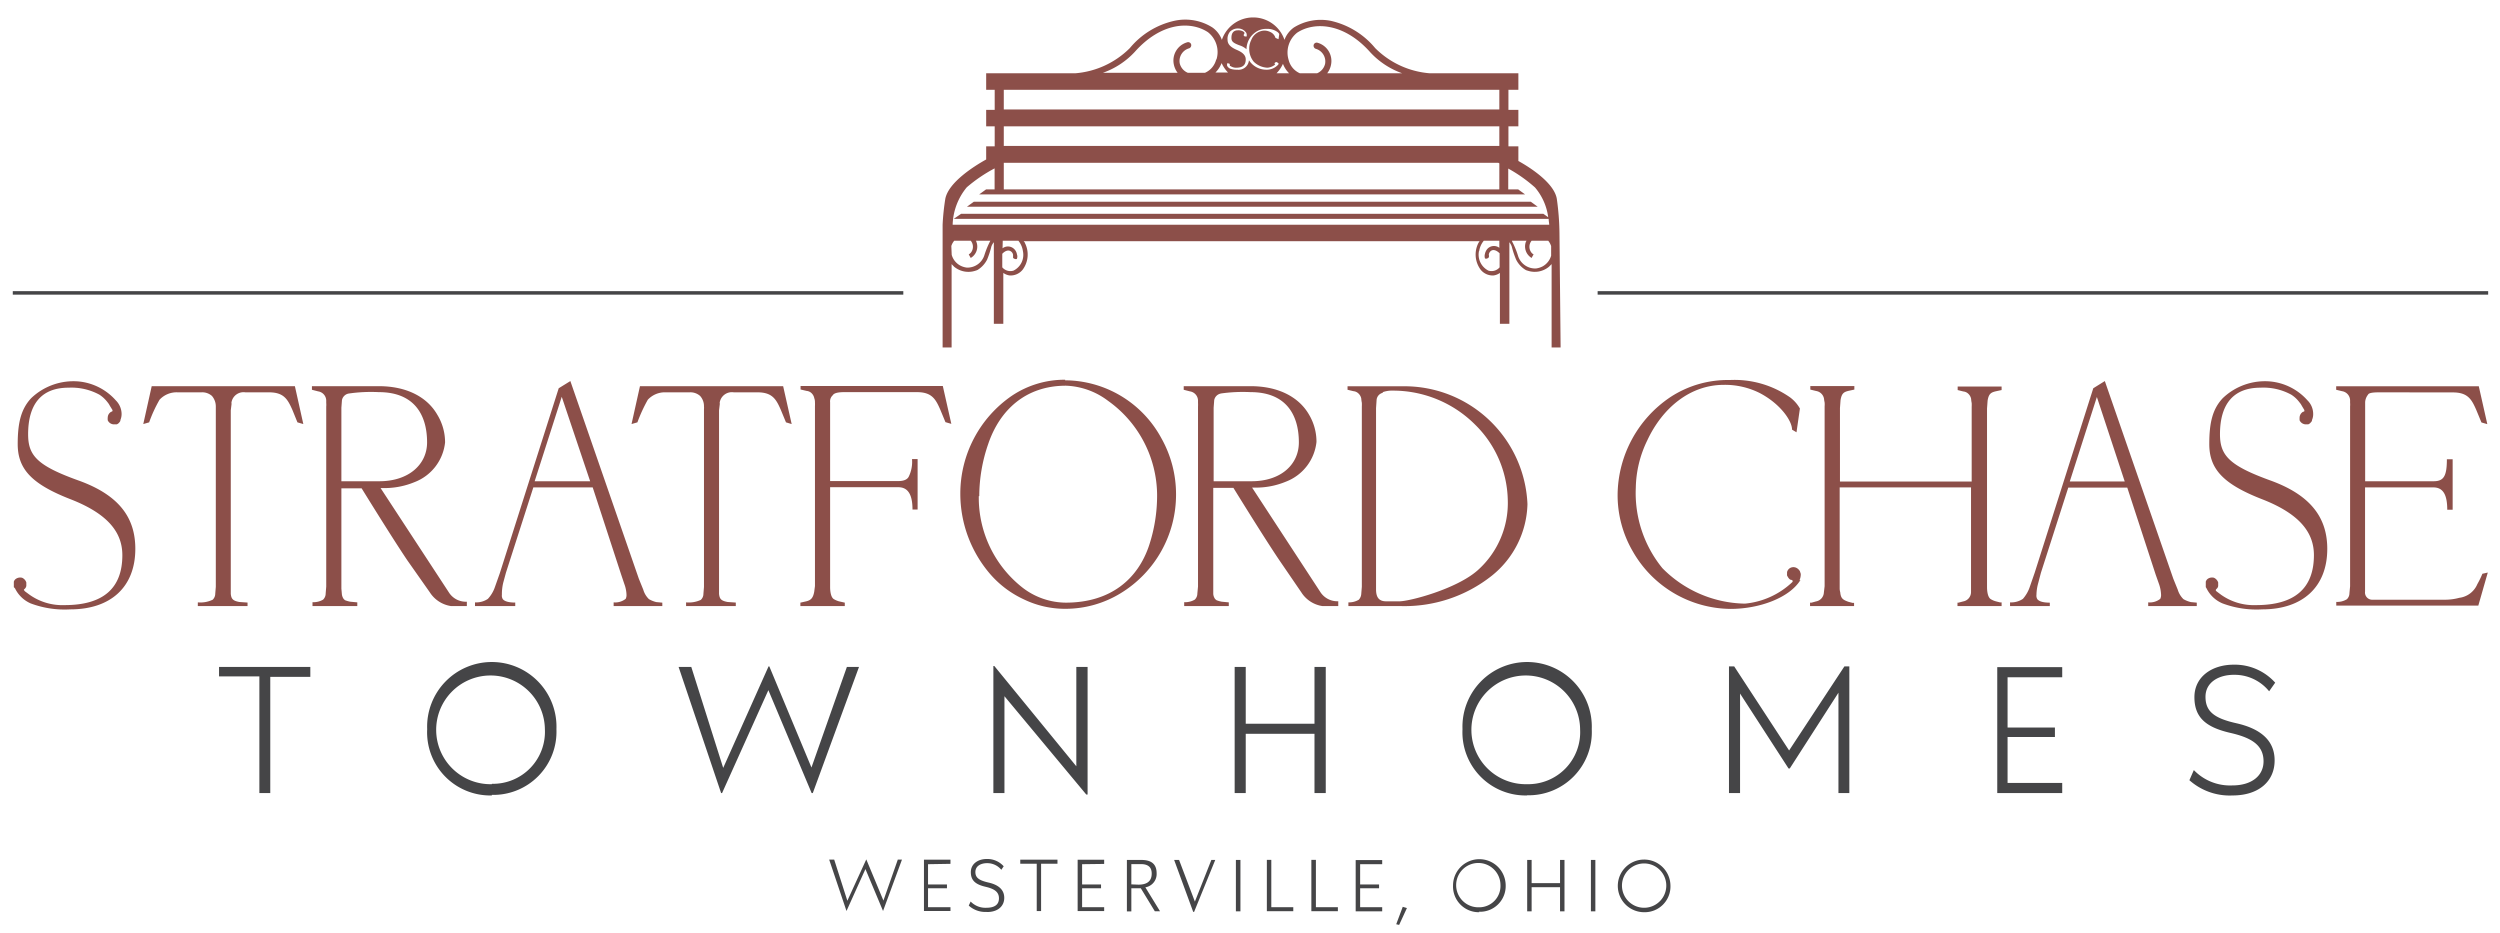
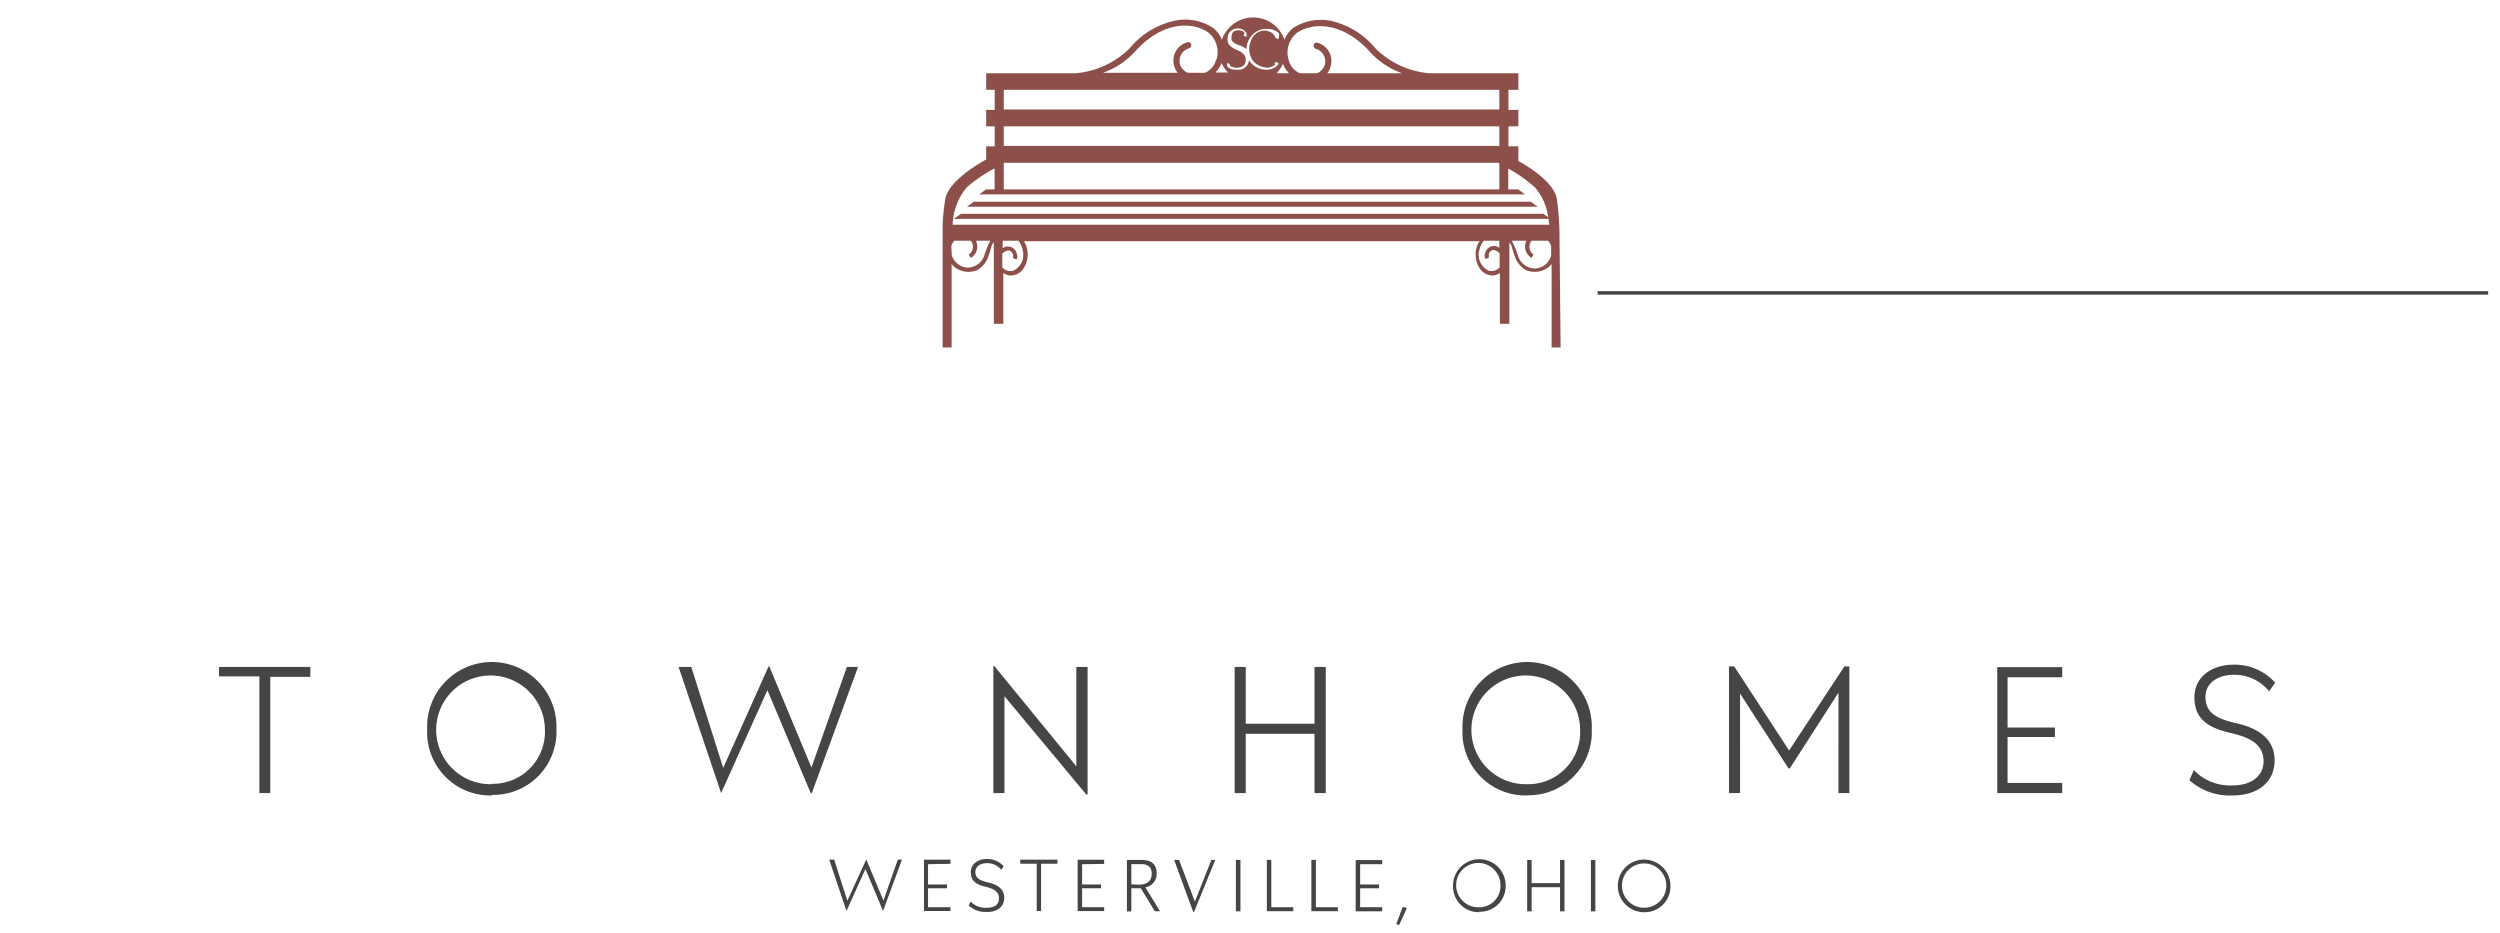
<svg xmlns="http://www.w3.org/2000/svg" viewBox="0 0 264 98.52">
  <defs>
    <style>.cls-1{fill:#454547;}.cls-2{fill:#8c4f49;}.cls-3{fill:none;stroke:#454547;stroke-width:0.37px;}</style>
  </defs>
  <g id="Layer_6" data-name="Layer 6">
    <path class="cls-1" d="M173.62,95.86a2.34,2.34,0,0,1,0-4.68,2.34,2.34,0,0,1,0,4.68m0,.47a2.72,2.72,0,0,0,2.78-2.82,2.78,2.78,0,1,0-2.78,2.82M168,96.24h.47V90.81H168Zm-3.26-5.43v2.45h-3V90.81h-.47v5.43h.47V93.69h3v2.55h.47V90.81Zm-8.58,5a2.34,2.34,0,1,1,2.29-2.35,2.25,2.25,0,0,1-2.29,2.35m0,.47A2.71,2.71,0,0,0,159,93.51a2.78,2.78,0,1,0-5.56,0,2.72,2.72,0,0,0,2.78,2.82m-8.09-.57-.69,1.84.31.07.82-1.78Zm-2.17-4.5v-.44h-2.8v5.42h2.8V95.8h-2.33v-2h2v-.4h-2V91.26Zm-7,4.54v-5h-.48v5.42h2.8V95.8Zm-4.71,0v-5h-.47v5.42h2.79V95.8Zm-3.74.44h.48V90.81h-.48Zm-2.59-5.43-1.74,4.4-1.67-4.4h-.52L126,96.29h.1l2.23-5.48Zm-8.45,2.58V91.25h1c.79,0,1.15.34,1.15,1s-.33,1.17-1.4,1.17Zm2.48,2.84h.55l-1.55-2.53a1.42,1.42,0,0,0,1.19-1.48c0-.9-.47-1.41-1.62-1.41h-1.52v5.43h.47V93.8h1Zm-5.35-5v-.44h-2.8v5.42h2.8V95.8h-2.33v-2h2v-.4h-2V91.26Zm-4.93-.45h-3.93v.43h1.74v5h.46v-5h1.73Zm-7.43,5.53c1.1,0,1.81-.59,1.81-1.5s-.69-1.39-1.65-1.61S103,92.72,103,92.09s.56-.94,1.24-.94a1.92,1.92,0,0,1,1.5.7l.25-.37a2.31,2.31,0,0,0-1.79-.77c-.92,0-1.68.51-1.68,1.39s.5,1.3,1.54,1.54c.85.2,1.43.49,1.43,1.22s-.54,1-1.33,1a2.15,2.15,0,0,1-1.66-.66l-.2.43a2.6,2.6,0,0,0,1.86.67m-3.79-5.08v-.44h-2.8v5.42h2.8V95.8H98v-2h2v-.4H98V91.26Zm-5.56-.45-1.52,4.33-1.81-4.35h0l-2,4.37-1.39-4.35h-.53l1.83,5.43h0l2-4.43,1.86,4.43h0l2-5.43Z" />
-     <path class="cls-2" d="M251.26,41.43c-.73,0-1.12.07-1.19.24a1.4,1.4,0,0,0-.31.79l0,.87v7.49h7.21c1.07,0,1.42-.5,1.42-2.32H259v5.33h-.57c0-1.58-.43-2.36-1.47-2.36h-7.21v11a.76.76,0,0,0,.8.86l.73,0h7a5.74,5.74,0,0,0,1.42-.2,2.39,2.39,0,0,0,1.91-1.45,9.17,9.17,0,0,0,.53-1.09l.57-.13-1,3.49h-15v-.39a1.93,1.93,0,0,0,1.12-.28.88.88,0,0,0,.27-.63l.07-.74V42.92a2.13,2.13,0,0,0,0-.39l0-.27a1,1,0,0,0-.85-.95l-.62-.15v-.37h15.06l.9,4-.62-.18-.55-1.33c-.48-1.09-.88-1.84-2.46-1.84ZM232.93,62v0l0-.1v-.28l0-.19a.59.59,0,0,1,.19-.29l0,0a.79.79,0,0,1,.67-.13.83.83,0,0,1,.45.5l0,.36a.46.46,0,0,1-.18.32.37.37,0,0,0-.07.1l0,.08.08.08.48.36a6,6,0,0,0,3.69,1.09q6.1,0,6.11-5.27c0-2.31-1.39-4.32-5.47-5.91s-5.58-3.17-5.58-5.83c0-2.24.34-3.69,1.42-4.84a6.45,6.45,0,0,1,5-1.77,6,6,0,0,1,3.95,2,2,2,0,0,1,.6,1.38,1.5,1.5,0,0,1-.12.68v0a.3.3,0,0,1-.11.24.63.63,0,0,1-.29.23l0,0-.32,0a.74.74,0,0,1-.59-.42,2.38,2.38,0,0,1,0-.35.73.73,0,0,1,.39-.57c.07,0,.1,0,.11-.08v-.09l-.27-.45a2,2,0,0,0-.26-.38,3.24,3.24,0,0,0-.85-.79,6.12,6.12,0,0,0-3.26-.74c-2.78,0-4.27,1.65-4.27,4.92,0,2.25,1,3.31,5.33,4.88s6,4,6,7.22c0,4-2.58,6.39-6.87,6.39a10.31,10.31,0,0,1-4.19-.63A3.31,3.31,0,0,1,233,62.11Zm-8.56-11.16-2.94-8.92-2.86,8.92Zm3.27,9.84-3-9.19h-6.23l-2.89,9-.28,1.07a4.82,4.82,0,0,0-.19,1.26.71.71,0,0,0,.09.45c.19.24.62.37,1.32.37V64h-4.2v-.39a2.22,2.22,0,0,0,1.36-.37,3.73,3.73,0,0,0,.74-1.31l.51-1.47L221.05,41l1.22-.76,7.23,20.87.47,1.16a2.34,2.34,0,0,0,.6,1,3,3,0,0,0,.78.31l.63.06V64h-5.13v-.39a1.77,1.77,0,0,0,1.27-.37.88.88,0,0,0,.09-.41,3.81,3.81,0,0,0-.22-1.16ZM191.14,64v-.36l.09,0h.07l.47-.13a1,1,0,0,0,.83-.93l.08-.68v-19a2.21,2.21,0,0,0,0-.39l-.05-.27a1,1,0,0,0-.84-.95l-.62-.15v-.37h4.65v.37l-.6.13c-.48.12-.74.23-.86,1l-.06.82v7.76h13.91v-7.9a3.89,3.89,0,0,0,0-.39,3.12,3.12,0,0,1-.06-.44,1,1,0,0,0-.32-.56.86.86,0,0,0-.5-.22l-.6-.15v-.37h4.64v.37l-.61.13c-.48.12-.75.23-.87,1l-.06.82V62c0,.12,0,1,.38,1.26a2,2,0,0,0,.55.24l.43.11h.18V64h-4.66v-.36l.11,0h0l.49-.13a1,1,0,0,0,.83-1l0-.33,0-.24V51.47H194.27V62.08a1.56,1.56,0,0,0,.06.47c.06.68.32.8.86,1l.42.11h.18V64Zm-1-2.77c-1.14,1.88-4.32,3.07-7.39,3.07a12,12,0,0,1-10.33-6.08,11.79,11.79,0,0,1-1.6-6,12.55,12.55,0,0,1,5.61-10.31,11.06,11.06,0,0,1,6.23-1.78A10.25,10.25,0,0,1,189,41.94a3.76,3.76,0,0,1,1.07,1.2l-.36,2.51-.47-.28c0-.95-1.26-2.75-3.44-3.88a8.17,8.17,0,0,0-3.76-.85c-3.57,0-6.49,2.44-8.09,5.87a11.85,11.85,0,0,0-1.21,5A12.55,12.55,0,0,0,175.55,60a12.53,12.53,0,0,0,8.56,3.74h.19a8.4,8.4,0,0,0,5-2.3l0-.13a.27.27,0,0,0-.16-.08c-.15,0-.32-.23-.43-.47,0-.07,0-.15,0-.19a.42.42,0,0,0,0-.14.68.68,0,0,1,.47-.51.73.73,0,0,1,.69.16.88.88,0,0,1,.2.24l.09.28a1.55,1.55,0,0,1-.14.69m-44-19.81a.85.85,0,0,0-.65.73l-.06.89V62.23c0,.84.3,1.27,1.07,1.27.11,0,.91,0,1.38,0,1.1,0,6-1.29,8.24-3.24a9.52,9.52,0,0,0,3.22-7.53,11.47,11.47,0,0,0-3.42-7.86,12.26,12.26,0,0,0-8.75-3.62h-.2a3,3,0,0,0-.83.16M142.39,64v-.39a2,2,0,0,0,1.1-.28,1,1,0,0,0,.26-.63l.06-.74V42.92a3.89,3.89,0,0,0,0-.39,3.12,3.12,0,0,1-.06-.44,1,1,0,0,0-.32-.56.86.86,0,0,0-.5-.22l-.63-.15v-.37h6a13,13,0,0,1,13,12.45,10,10,0,0,1-3.77,7.56A14.82,14.82,0,0,1,147.86,64ZM128.91,41.56a.87.87,0,0,0-.69.7l-.06.8v7.76h4c3.13,0,5-1.79,5-4.1,0-2.89-1.33-5.31-5.1-5.31a16.45,16.45,0,0,0-3.19.15m-3.87-.4v-.38h7.06c3,0,5.13,1.19,6.17,3a5.61,5.61,0,0,1,.79,2.89,5.06,5.06,0,0,1-3.22,4.19,8.26,8.26,0,0,1-3.36.63l-.22,0,7.19,11a2.13,2.13,0,0,0,1.91,1V64l-.76,0-.92,0a3.19,3.19,0,0,1-2.22-1.45l-2.36-3.45q-1.57-2.34-4.81-7.58h-2.13V62.16l0,.56a1.05,1.05,0,0,0,.2.54l.14.12a2.86,2.86,0,0,0,.56.16l.74.07V64l-4.71,0v-.41a2,2,0,0,0,1.12-.27.89.89,0,0,0,.27-.64l.07-.74v-19a3.89,3.89,0,0,0,0-.39l0-.27a1,1,0,0,0-.85-.95ZM103.36,52.39A12.07,12.07,0,0,0,108,62.07a7.55,7.55,0,0,0,4.53,1.57c4.83,0,7.64-2.57,8.8-6a16.8,16.8,0,0,0,.86-5.41A12.3,12.3,0,0,0,117,42.32a7.8,7.8,0,0,0-4.43-1.59c-4.25,0-7,2.56-8.22,6.17a16.94,16.94,0,0,0-.94,5.49m9.07-12.23a11.63,11.63,0,0,1,10.13,6.06,12.07,12.07,0,0,1,1.58,6,12.19,12.19,0,0,1-5.84,10.42,11.16,11.16,0,0,1-5.87,1.65,10,10,0,0,1-4.37-1,10.56,10.56,0,0,1-3.54-2.66,13,13,0,0,1-3.16-8.44,12.53,12.53,0,0,1,5.46-10.41,10,10,0,0,1,5.61-1.68M86.06,61.89v-19a3.89,3.89,0,0,0,0-.39c0-.1,0-.26-.07-.44a1,1,0,0,0-.31-.56.86.86,0,0,0-.5-.22l-.64-.15v-.37H99.56l.9,4-.62-.18-.55-1.33c-.48-1.09-.88-1.84-2.46-1.84H89.16c-.68,0-1.09.1-1.22.33a.86.86,0,0,0-.28.74l0,.83v7.49h7.2c.56,0,.94-.15,1.1-.46a3.54,3.54,0,0,0,.35-1.86h.59v5.33h-.54c0-1.56-.46-2.36-1.5-2.36h-7.2V62c0,.12,0,1,.38,1.26a2.3,2.3,0,0,0,.55.24l.62.14V64H84.52v-.36l.62-.14c.5-.12.72-.36.84-1ZM75.93,43.33V62.16l0,.56c.06.48.17.72.91.85l.86.06V64H72.45v-.39A3,3,0,0,0,74,63.35a.85.85,0,0,0,.28-.63l.06-.74V43.2a1.47,1.47,0,0,0,0-.28,1.6,1.6,0,0,0-.41-1.11,1.55,1.55,0,0,0-1.12-.38H70.32a2.46,2.46,0,0,0-1.91.78,16.2,16.2,0,0,0-1.1,2.39l-.62.18.89-4H82.7l.9,4L83,44.6l-.55-1.33c-.48-1.09-.88-1.84-2.46-1.84h-2.5A1.3,1.3,0,0,0,76,42.52a.74.74,0,0,1,0,.24ZM62.32,50.82l-3-8.92-2.86,8.92Zm3.27,9.84-3-9.19H56.32l-2.89,9-.29,1.07A5.22,5.22,0,0,0,53,62.81a.71.71,0,0,0,.09.45c.18.24.62.37,1.32.37V64H50.16v-.39a2.2,2.2,0,0,0,1.36-.37A3.44,3.44,0,0,0,52.26,62l.52-1.47L59,41l1.23-.76,7.23,20.87.47,1.16a2.24,2.24,0,0,0,.6,1,3,3,0,0,0,.77.31l.64.06V64H64.8v-.39a1.78,1.78,0,0,0,1.27-.37.88.88,0,0,0,.09-.41,3.58,3.58,0,0,0-.23-1.16ZM36.81,41.56a.88.88,0,0,0-.7.7l-.06.8v7.76h4c3.13,0,5.05-1.79,5.05-4.1,0-2.89-1.33-5.31-5.1-5.31a16.4,16.4,0,0,0-3.19.15m-3.87-.4v-.38H40c3,0,5.13,1.19,6.17,3A5.61,5.61,0,0,1,47,46.72a5.06,5.06,0,0,1-3.22,4.19,8.32,8.32,0,0,1-3.36.63l-.23,0,7.2,11a2.12,2.12,0,0,0,1.91,1V64l-.76,0-.92,0a3.22,3.22,0,0,1-2.23-1.45L43,59.15q-1.57-2.34-4.81-7.58H36.05V62.16l.05.56a1.05,1.05,0,0,0,.2.54l.13.12a3.09,3.09,0,0,0,.56.16l.74.07V64L33,64v-.41a2,2,0,0,0,1.12-.27.89.89,0,0,0,.27-.64l.06-.74v-19a2.21,2.21,0,0,0,0-.39l0-.27a1,1,0,0,0-.85-.95Zm-8.57,2.17V62.16l0,.56c.06.48.17.72.91.85l.86.06V64H20.89v-.39a3,3,0,0,0,1.57-.28.88.88,0,0,0,.27-.63l.06-.74V43.2c0-.08,0-.17,0-.28a1.7,1.7,0,0,0-.41-1.11,1.55,1.55,0,0,0-1.12-.38H18.76a2.45,2.45,0,0,0-1.91.78,14.37,14.37,0,0,0-1.1,2.39l-.62.18.89-4H31.14l.89,4-.62-.18-.54-1.33c-.49-1.09-.88-1.84-2.47-1.84H25.91a1.29,1.29,0,0,0-1.47,1.09.74.74,0,0,1,0,.24ZM1.46,62l0,0v-.1l0-.18v-.1l0-.19a.55.55,0,0,1,.2-.29l0,0a.81.81,0,0,1,.67-.13.81.81,0,0,1,.45.5v.36a.55.55,0,0,1-.18.32.22.22,0,0,0-.08.1l.05.08.07.08.49.36a6,6,0,0,0,3.69,1.09c4.06,0,6.1-1.76,6.1-5.27,0-2.31-1.39-4.32-5.47-5.91s-5.58-3.17-5.58-5.83c0-2.24.35-3.69,1.42-4.84a6.46,6.46,0,0,1,5-1.77,6,6,0,0,1,3.94,2,2.06,2.06,0,0,1,.61,1.38,1.66,1.66,0,0,1-.12.68l0,0a.33.33,0,0,1-.1.24.63.63,0,0,1-.29.23l-.05,0-.31,0a.73.73,0,0,1-.59-.42,1.5,1.5,0,0,1,0-.35.71.71,0,0,1,.39-.57.11.11,0,0,0,.11-.08v-.09l-.28-.45a1.92,1.92,0,0,0-.25-.38,3.41,3.41,0,0,0-.85-.79,6.19,6.19,0,0,0-3.27-.74c-2.78,0-4.26,1.65-4.26,4.92,0,2.25.95,3.31,5.32,4.88s6,4,6,7.22c0,4-2.57,6.39-6.87,6.39a10.22,10.22,0,0,1-4.18-.63,3.31,3.31,0,0,1-1.65-1.58Z" />
-     <path class="cls-1" d="M235.77,84c2.69,0,4.43-1.44,4.43-3.7s-1.7-3.4-4.06-3.93-3.24-1.27-3.24-2.79,1.38-2.32,3-2.32A4.69,4.69,0,0,1,239.62,73l.64-.91a5.74,5.74,0,0,0-4.39-1.9c-2.28,0-4.14,1.27-4.14,3.43s1.23,3.18,3.78,3.77c2.1.48,3.52,1.21,3.52,3,0,1.58-1.32,2.55-3.28,2.55a5.3,5.3,0,0,1-4.08-1.62l-.47,1.07A6.4,6.4,0,0,0,235.77,84m-18-12.48V70.45h-6.86v13.3h6.86V82.68H212V77.83h5v-1h-5V71.52Zm-23-1.15-5.84,8.88-5.8-8.88h-.55V83.75h1.17V73.24l5.12,7.91H189l5.14-8V83.75h1.15V70.37ZM161.26,82.81a5.74,5.74,0,1,1,5.6-5.77,5.49,5.49,0,0,1-5.6,5.77m0,1.17A6.67,6.67,0,0,0,168.09,77a6.83,6.83,0,1,0-13.65,0A6.67,6.67,0,0,0,161.26,84M138.81,70.43v6h-7.26v-6h-1.17V83.75h1.17V77.49h7.26v6.26H140V70.43Zm-25.15,0v9c0,.46,0,1,0,1.49L105,70.33h-.1V83.75h1.17V75c0-.47,0-1,0-1.48l8.64,10.38h.14V70.43Zm-24.23,0L85.69,81.05,81.24,70.37h-.08L76.37,81.09,73,70.43H71.66l4.49,13.32h.1l4.89-10.87,4.57,10.87h.12l4.88-13.32ZM51.94,82.81A5.74,5.74,0,1,1,57.54,77a5.49,5.49,0,0,1-5.6,5.77m0,1.17A6.67,6.67,0,0,0,58.76,77a6.83,6.83,0,1,0-13.65,0A6.67,6.67,0,0,0,51.94,84M32.77,70.43H23.13v1h4.26V83.75h1.15V71.48h4.23Z" />
-     <line class="cls-3" x1="95.39" y1="30.93" x2="1.35" y2="30.93" />
+     <path class="cls-1" d="M235.77,84c2.69,0,4.43-1.44,4.43-3.7s-1.7-3.4-4.06-3.93-3.24-1.27-3.24-2.79,1.38-2.32,3-2.32A4.69,4.69,0,0,1,239.62,73l.64-.91a5.74,5.74,0,0,0-4.39-1.9c-2.28,0-4.14,1.27-4.14,3.43s1.23,3.18,3.78,3.77c2.1.48,3.52,1.21,3.52,3,0,1.58-1.32,2.55-3.28,2.55a5.3,5.3,0,0,1-4.08-1.62l-.47,1.07A6.4,6.4,0,0,0,235.77,84m-18-12.48V70.45h-6.86v13.3h6.86V82.68H212V77.83h5v-1h-5V71.52Zm-23-1.15-5.84,8.88-5.8-8.88h-.55V83.75h1.17V73.24l5.12,7.91H189l5.14-8V83.75h1.15V70.37ZM161.26,82.81a5.74,5.74,0,1,1,5.6-5.77,5.49,5.49,0,0,1-5.6,5.77m0,1.17A6.67,6.67,0,0,0,168.09,77a6.83,6.83,0,1,0-13.65,0A6.67,6.67,0,0,0,161.26,84M138.81,70.43v6h-7.26v-6h-1.17V83.75h1.17V77.49h7.26v6.26H140V70.43Zm-25.15,0v9c0,.46,0,1,0,1.49L105,70.33h-.1V83.75h1.17V75c0-.47,0-1,0-1.48l8.64,10.38h.14V70.43Zm-24.23,0L85.69,81.05,81.24,70.37h-.08L76.37,81.09,73,70.43H71.66l4.49,13.32l4.89-10.87,4.57,10.87h.12l4.88-13.32ZM51.94,82.81A5.74,5.74,0,1,1,57.54,77a5.49,5.49,0,0,1-5.6,5.77m0,1.17A6.67,6.67,0,0,0,58.76,77a6.83,6.83,0,1,0-13.65,0A6.67,6.67,0,0,0,51.94,84M32.77,70.43H23.13v1h4.26V83.75h1.15V71.48h4.23Z" />
    <line class="cls-3" x1="262.75" y1="30.93" x2="168.71" y2="30.93" />
    <path class="cls-2" d="M103.21,28.5h0m57.81,0h0m-58.18-7.2-.73.53h60.27l-.73-.53Zm60.76,2.43h-63a6.49,6.49,0,0,1,1.49-3.95,15.88,15.88,0,0,1,2.94-2V20h-.9l-.73.53h57.65l-.73-.53h-1.05V17.8a15.3,15.3,0,0,1,2.83,2,6.07,6.07,0,0,1,1.39,3.14l-.51-.36H101.49l-.77.53h62.82c0,.22.05.44.06.64M158.33,20H106V17.19h52.22l.11.06Zm0-4.59H106V13.34h52.33Zm0-3.85H106V9.48h52.33ZM148.05,7.74h-7.9a2.14,2.14,0,0,0,.4-.87,2,2,0,0,0-1.4-2.35.33.33,0,0,0-.42.2.35.35,0,0,0,.2.43,1.39,1.39,0,0,1,1,1.59,1.44,1.44,0,0,1-.85,1h-1.81a2.08,2.08,0,0,1-1.19-1.41,2.67,2.67,0,0,1,.9-2.88c1.85-1.21,5-1,7.72,2.07a8.4,8.4,0,0,0,3.38,2.22m-11.92,0H134.8a3.55,3.55,0,0,0,.68-1,2.87,2.87,0,0,0,.65,1M135,6.66a.32.32,0,0,1,0,.14h0a1.64,1.64,0,0,1-1.34.56,2.16,2.16,0,0,1-1.77-1,1.1,1.1,0,0,1-1.24,1,2,2,0,0,1-.75-.11.69.69,0,0,1-.32-.31V6.79a.11.11,0,0,1,0-.08.17.17,0,0,1,.18,0c.05,0,.08,0,.11.11h0v.08a.09.09,0,0,1,0,.07l.07,0a1,1,0,0,0,.61.18c.68,0,1-.28,1-.87,0-.42-.29-.73-.92-1s-1-.58-1-1.07a1.18,1.18,0,0,1,.27-.88,1.19,1.19,0,0,1,.9-.32,1,1,0,0,1,.73.36.39.39,0,0,1,.12.28.32.32,0,0,1,0,.14s0,0,0,.06a.18.18,0,0,1-.07,0h-.1a.17.17,0,0,1-.14-.1v0a.15.15,0,0,1,0-.07.19.19,0,0,1,.07-.13l0-.05,0-.06a.55.55,0,0,0-.14-.12,1,1,0,0,0-.54-.12c-.46,0-.69.27-.69.8,0,.35.14.53.89.8a2,2,0,0,1,.7.4V5.21a2.22,2.22,0,0,1,1-1.84,1.9,1.9,0,0,1,1.11-.32,1.83,1.83,0,0,1,1.15.32.65.65,0,0,1,.2.23h0l-.08.54L134.69,4V4a1,1,0,0,0-.57-.63,1.42,1.42,0,0,0-.63-.14,1.55,1.55,0,0,0-1.36,1,2,2,0,0,0-.21.85,2.12,2.12,0,0,0,.48,1.44,2.19,2.19,0,0,0,1.46.63h0a1.45,1.45,0,0,0,.8-.34.3.3,0,0,1-.07-.1.2.2,0,0,0,0,0v0a.16.16,0,0,1,.11-.13.19.19,0,0,1,.18,0l.05.06Zm-6,0a3.55,3.55,0,0,0,.68,1h-1.33a2.87,2.87,0,0,0,.65-1m-.57-.38a2.08,2.08,0,0,1-1.19,1.41h-1.8a1.44,1.44,0,0,1-.86-1,1.39,1.39,0,0,1,1-1.59.35.35,0,0,0,.2-.43.33.33,0,0,0-.42-.2,2,2,0,0,0-1.4,2.35,2.14,2.14,0,0,0,.4.87h-7.9a8.4,8.4,0,0,0,3.38-2.22c2.77-3.11,5.87-3.28,7.72-2.07a2.67,2.67,0,0,1,.9,2.88m-28,19.7a1.53,1.53,0,0,1,.31-.56h1.74a1,1,0,0,1,0,1.28,1.57,1.57,0,0,1-.21.17l.21.37a1.39,1.39,0,0,0,.59-1.72s0-.06-.06-.1h1.54a9.62,9.62,0,0,0-.62,1.5,1.88,1.88,0,0,1-1.86,1.34,2,2,0,0,1-.72-.23,1.84,1.84,0,0,1-.88-1.12Zm5.43-.56h1.65a2.23,2.23,0,0,1,.48,1.1,1.86,1.86,0,0,1-1,2.06,1.12,1.12,0,0,1-1.18-.35V26.8c.26-.28.67-.51,1-.18a.53.53,0,0,1,.14.29c0,.09,0,.22,0,.3s.34.23.41.11a.66.66,0,0,0,0-.46,1,1,0,0,0-.27-.54.94.94,0,0,0-1.25-.1h0Zm50.31,1.1a2.25,2.25,0,0,1,.49-1.1h1.64v.75h0a.94.94,0,0,0-1.25.1,1.15,1.15,0,0,0-.27.54.8.8,0,0,0,0,.46c.08.12.37,0,.41-.11s0-.21,0-.3a.61.61,0,0,1,.14-.29c.3-.33.72-.1,1,.18v1.48a1.12,1.12,0,0,1-1.18.35,1.89,1.89,0,0,1-1-2.06m3.48-1.1h1.54a.33.33,0,0,1-.06.1,1.41,1.41,0,0,0,.6,1.72,3.47,3.47,0,0,1,.21-.37.87.87,0,0,1-.21-.17,1,1,0,0,1,0-1.28h1.75a1.66,1.66,0,0,1,.31.57V27a1.88,1.88,0,0,1-.88,1.12,2.09,2.09,0,0,1-.72.23A1.89,1.89,0,0,1,160.3,27a8.74,8.74,0,0,0-.62-1.5m5-.87h0A27.84,27.84,0,0,0,164.4,21c-.27-1.66-2.76-3.28-4.06-4V15.45h-1.05V13.34h1.05V11.6h-1.05V9.48h1.05V7.74H151a9.16,9.16,0,0,1-5.78-2.66,8.51,8.51,0,0,0-4.69-2.88,5.4,5.4,0,0,0-3.89.7,2.77,2.77,0,0,0-1,1.31,3.49,3.49,0,0,0-6.61,0,2.77,2.77,0,0,0-1-1.31A5.36,5.36,0,0,0,124,2.2a8.51,8.51,0,0,0-4.69,2.88,9.18,9.18,0,0,1-5.78,2.66h-9.39V9.48h.9V11.6h-.9v1.74h.9v2.11h-.9v1.39c-1.19.66-4,2.4-4.32,4.18a24.72,24.72,0,0,0-.28,2.71h0V25c0,.3,0,.49,0,.49V36.69h.95v-8.8l.26.27a2.36,2.36,0,0,0,2.28.42,1.11,1.11,0,0,0,.21-.08,2.75,2.75,0,0,0,1-1.09,9.67,9.67,0,0,0,.45-1.38,1.43,1.43,0,0,1,.26-.45v8.61h1V28.82a1.52,1.52,0,0,0,.68.27,1.64,1.64,0,0,0,1.37-.62,2.68,2.68,0,0,0,.23-2.81c0-.07-.09-.12-.13-.19h48.15a2.14,2.14,0,0,0-.13.19,2.68,2.68,0,0,0,.23,2.81,1.64,1.64,0,0,0,1.36.62,1.48,1.48,0,0,0,.68-.27v5.37h1V25.58a1.63,1.63,0,0,1,.25.45,9.71,9.71,0,0,0,.46,1.38,2.62,2.62,0,0,0,1,1.09.76.76,0,0,0,.21.08,2.35,2.35,0,0,0,2.27-.42l.27-.27v8.8h.95Z" />
  </g>
</svg>